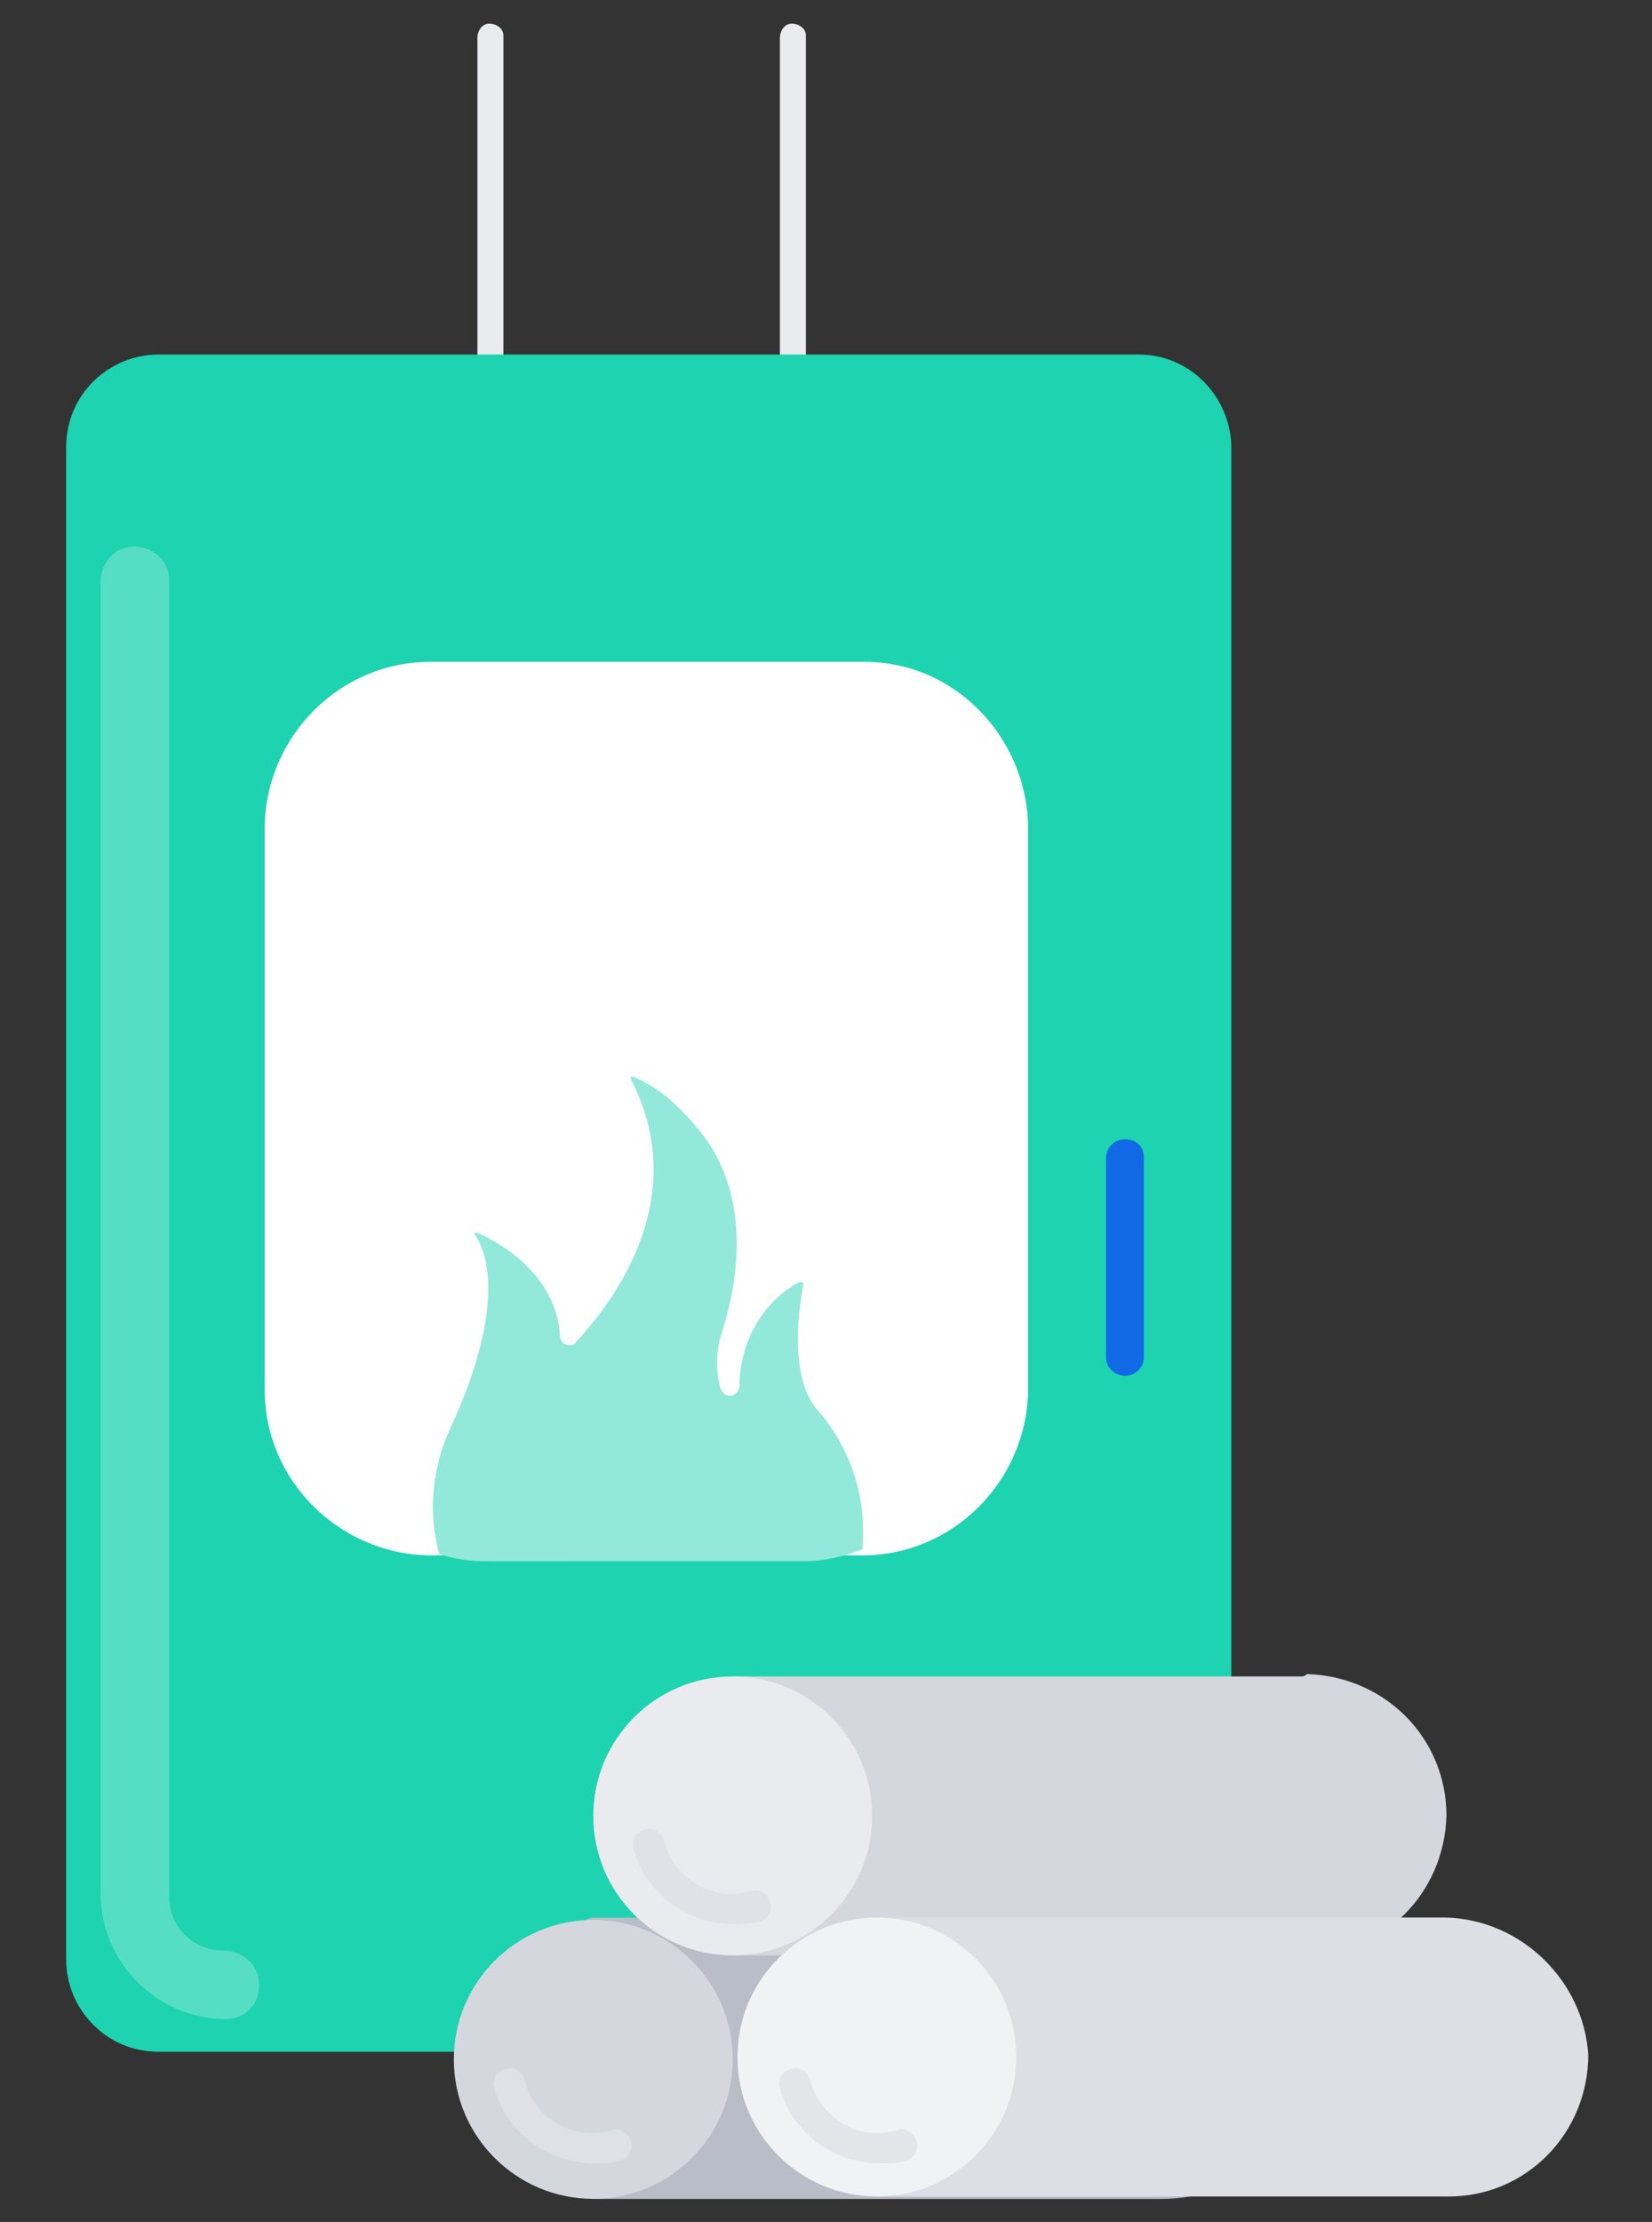
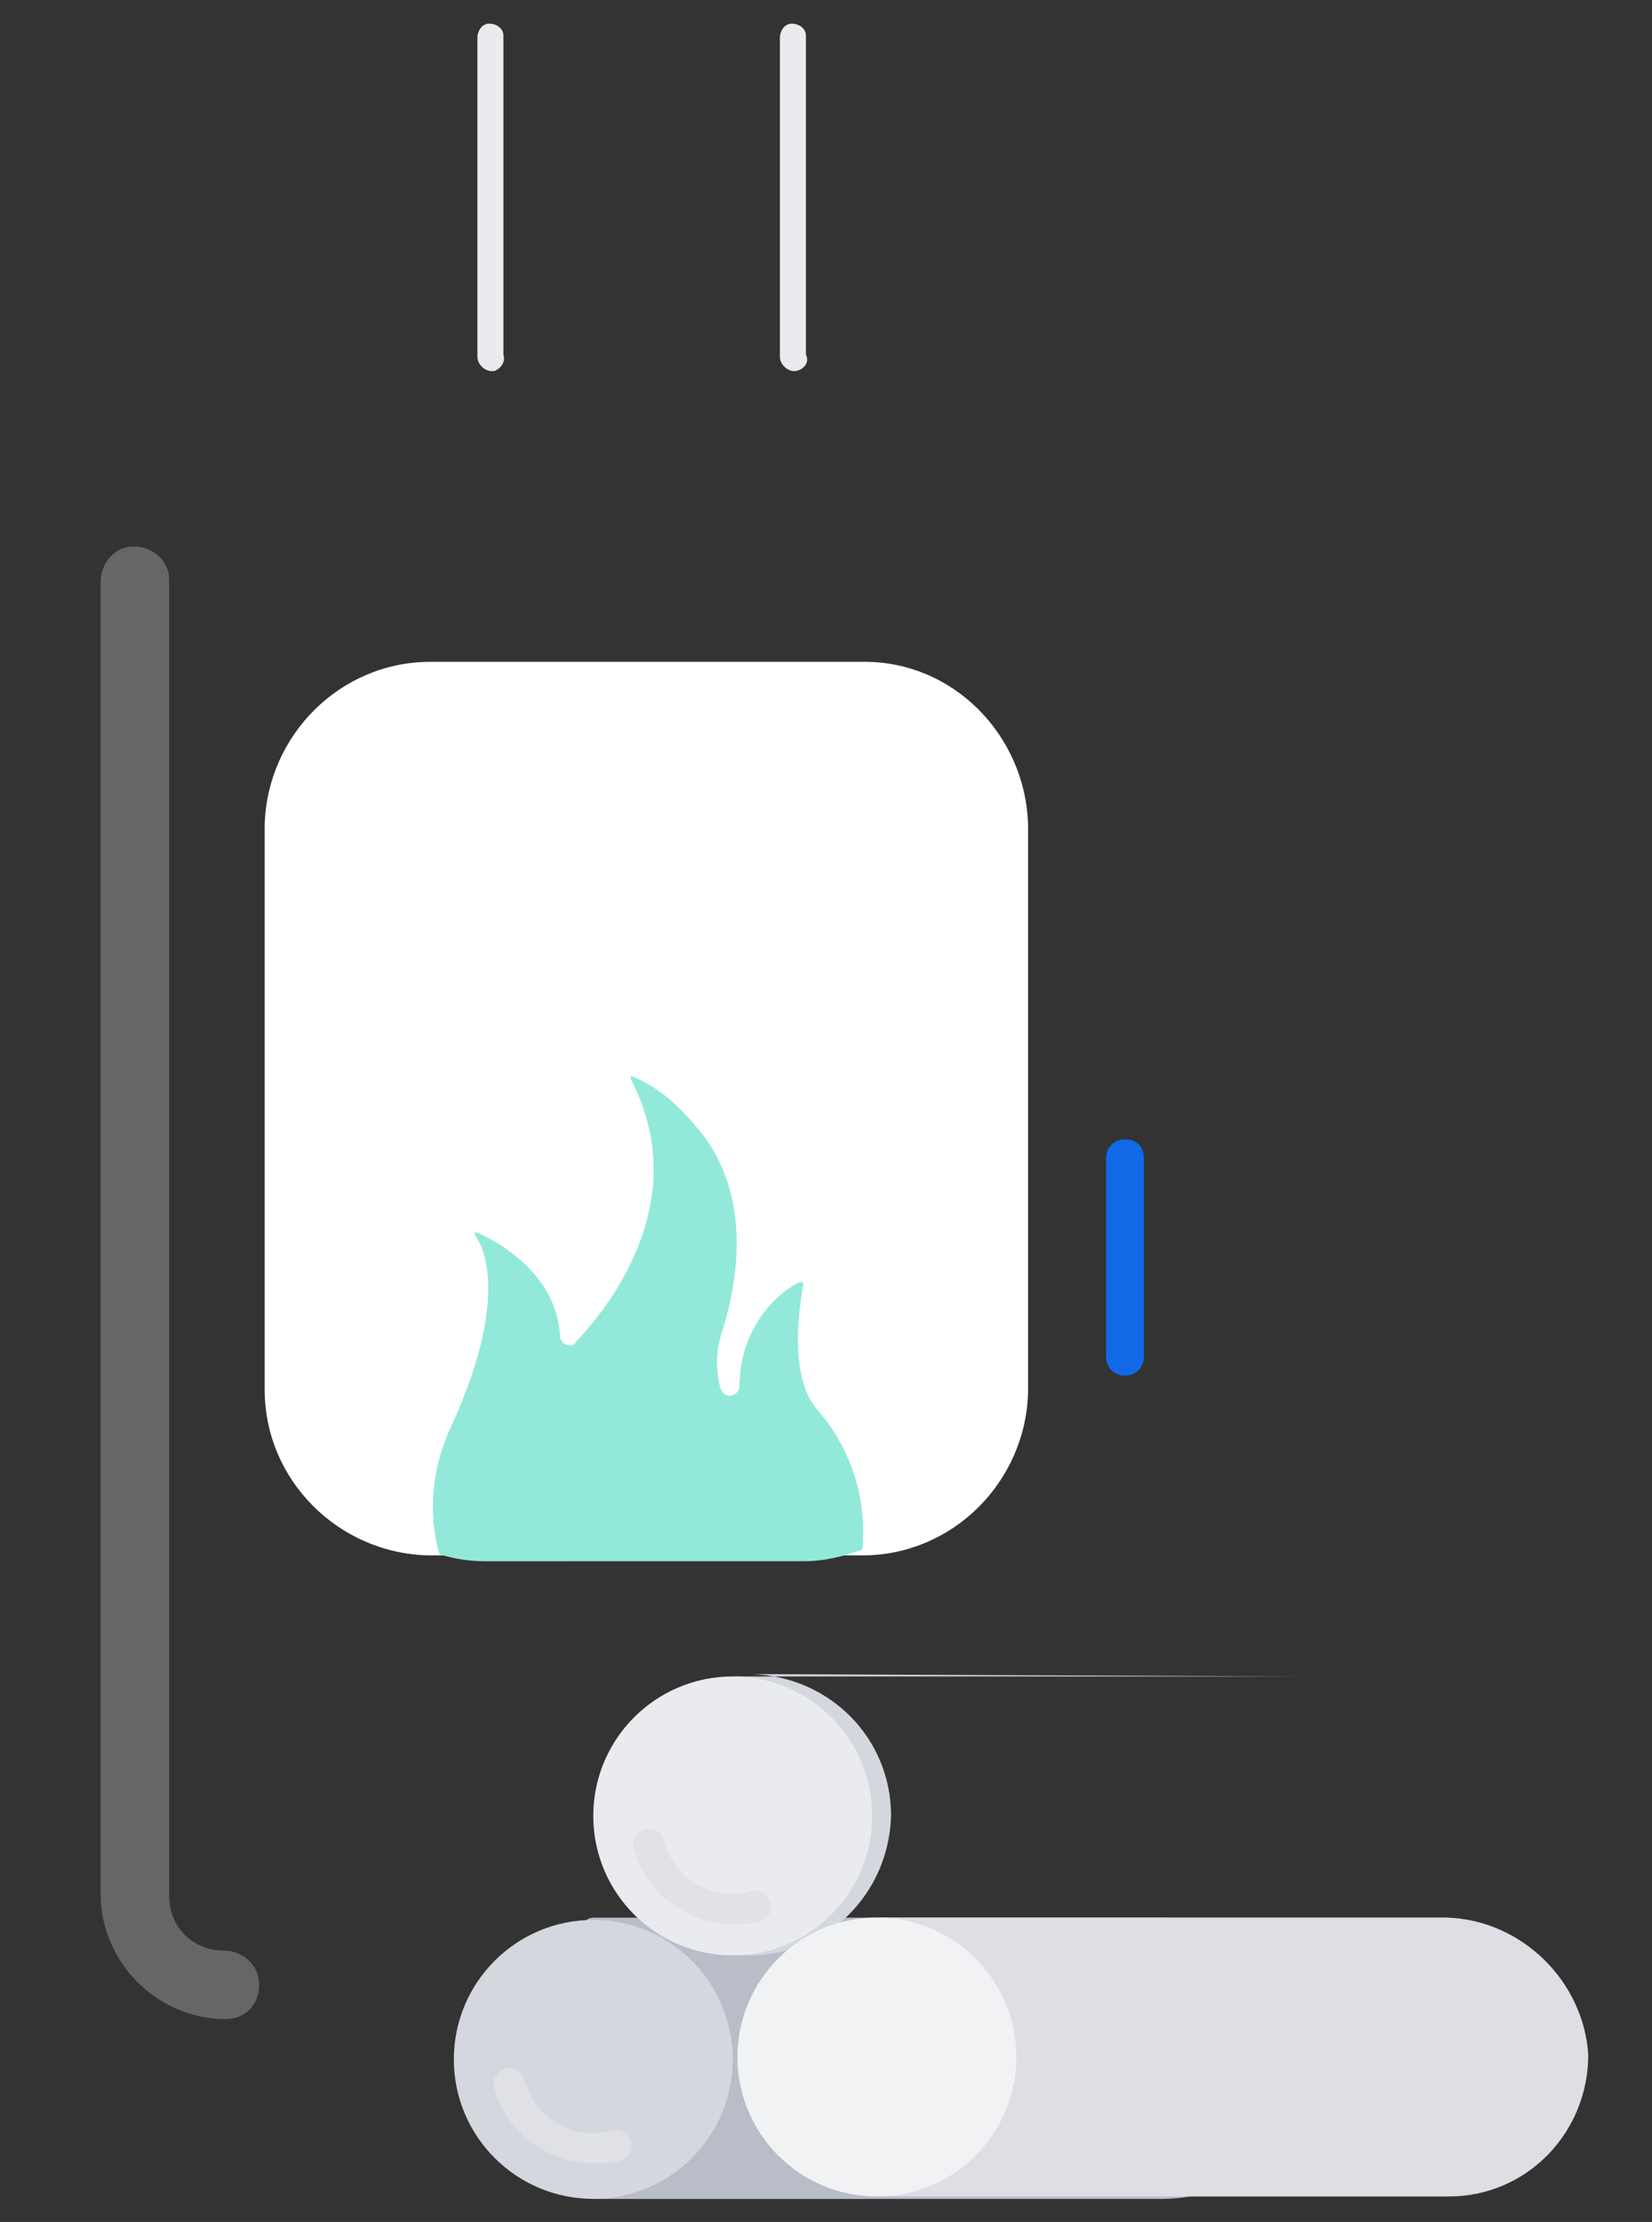
<svg xmlns="http://www.w3.org/2000/svg" version="1.1" id="Calque_1" x="0px" y="0px" viewBox="0 0 69.9 94" style="enable-background:new 0 0 69.9 94;" xml:space="preserve">
  <rect x="0" y="0" width="69.9" height="94" fill="#333333" stroke="none" />
  <style type="text/css">
	.st0{fill:#EAEBEF;}
	.st1{fill:#1DD3B0;}
	.st2{fill:#FFFFFF;}
	.st3{opacity:0.25;fill:#FFFFFF;}
	.st4{fill:#92E9D9;}
	.st5{fill:#1169E6;}
	.st6{fill:#B9BDC8;}
	.st7{fill:#D5D7DE;}
	.st8{fill:#DDDFE4;}
	.st9{fill:#F1F2F4;}
	.st10{opacity:0.486;}
	.st11{opacity:0.25;}
</style>
  <g id="Groupe_3147" transform="translate(-482.997 -710.278)">
    <g id="poele_granules_bois_vert" transform="translate(482.997 710.278)">
      <path id="Tracé_698" class="st0" d="M20.8,15.7c-0.3,0-0.6-0.3-0.6-0.6V1.6c0-0.3,0.2-0.6,0.5-0.6c0.3,0,0.6,0.2,0.6,0.5l0,0V15    c0.1,0.3-0.1,0.6-0.4,0.7C20.8,15.7,20.8,15.7,20.8,15.7L20.8,15.7z" />
      <path id="Tracé_699" class="st0" d="M33.6,15.7c-0.3,0-0.6-0.3-0.6-0.6l0,0V1.6C33,1.3,33.2,1,33.5,1c0.3,0,0.6,0.2,0.6,0.5l0,0    l0,0V15C34.3,15.4,33.9,15.7,33.6,15.7z" />
-       <path id="Tracé_1375" class="st1" d="M48.2,15H6.7c-2.1,0-3.9,1.7-3.9,3.9v64c0,2.1,1.7,3.9,3.9,3.9h41.5c2.1,0,3.9-1.7,3.9-3.9    V18.8C52,16.7,50.3,15,48.2,15C48.2,15,48.2,15,48.2,15z" />
      <path id="Tracé_1376" class="st2" d="M36.4,28H18.2c-3.8,0-6.9,3.1-7,6.9c0,0,0,0,0,0.1v23.8c0,3.8,3.1,6.9,6.9,7c0,0,0,0,0.1,0    h18.3c3.8,0,6.9-3.1,7-6.9c0,0,0,0,0-0.1V34.9C43.4,31.1,40.3,27.9,36.4,28z" />
      <g id="Groupe_1018" transform="translate(2.457 37.618)">
        <path id="Tracé_696" class="st3" d="M7.1,47.8c-2.9,0-5.3-2.4-5.3-5.3V-13c0-0.8,0.6-1.5,1.4-1.5c0.8,0,1.5,0.6,1.5,1.4v55.7     c0,1.3,1,2.3,2.3,2.3c0.8,0,1.5,0.6,1.5,1.4c0,0,0,0.1,0,0.1C8.5,47.2,7.9,47.8,7.1,47.8L7.1,47.8z" />
      </g>
      <g id="Groupe_1019" transform="translate(26.489 75.748)">
        <path id="Tracé_697" class="st4" d="M8.1-16.1c-1.4-1.6-0.6-5.2-0.6-5.3s0-0.1-0.1-0.1H7.3c-1.6,0.9-2.5,2.6-2.5,4.4l0,0     c0,0.2-0.2,0.4-0.4,0.4c-0.2,0-0.3-0.1-0.4-0.3c-0.2-0.7-0.2-1.5,0-2.2l0,0c1.4-4.3,0.4-7.1-0.8-8.6c-0.8-1-1.7-1.9-2.9-2.4H0.2     v0.1c2.6,5-0.7,9.4-2.3,11.1c-0.1,0.2-0.3,0.2-0.5,0.1c0,0-0.1,0-0.1-0.1c-0.1-0.1-0.1-0.2-0.1-0.3c-0.2-3-3.5-4.3-3.5-4.3h-0.1     v0.1c0,0,1.8,2-1,8.1c-0.8,1.7-1,3.6-0.5,5.4c0.6,0.2,1.3,0.3,1.9,0.3H7.5c0.9,0,1.7-0.2,2.5-0.5C10.2-12.4,9.5-14.5,8.1-16.1z" />
      </g>
      <path id="Tracé_700" class="st5" d="M47.6,58.2c-0.4,0-0.8-0.3-0.8-0.8c0,0,0,0,0,0V49c0-0.4,0.3-0.8,0.8-0.8s0.8,0.3,0.8,0.8    c0,0,0,0,0,0v8.4C48.4,57.9,48,58.2,47.6,58.2L47.6,58.2z" />
    </g>
    <g id="Groupe_2738" transform="translate(520.026 846.705)">
      <path id="Tracé_701" class="st6" d="M12.1-54.7h-24V-44h23.5c0.2,0,0.4,0,0.6,0c3.3,0,5.9-2.4,5.9-5.4    C18-52.3,15.4-54.7,12.1-54.7z" />
      <path id="Tracé_702" class="st6" d="M12.1-43.4c-0.2,0-0.4,0-0.6,0h-23.4c-0.3,0-0.5-0.2-0.5-0.5c0,0,0,0,0,0v-10.9    c0-0.3,0.2-0.5,0.5-0.5c0,0,0,0,0,0h24c3.5,0,6.4,2.7,6.4,5.9C18.5-46.1,15.7-43.4,12.1-43.4z M-11.4-44.4h23c0.2,0,0.4,0,0.6,0    c3,0,5.4-2.2,5.4-5c0-2.7-2.4-5-5.4-5h-23.5L-11.4-44.4z" />
    </g>
    <ellipse id="Ellipse_89" class="st7" cx="508.1" cy="797.4" rx="5.9" ry="5.9" />
-     <path id="Tracé_1477" class="st7" d="M538.1,781.2h-24V793h23.5c0.2,0,0.4,0,0.6,0c3.3,0,5.9-2.6,6-5.9c0-3.3-2.6-5.9-5.9-6   C538.2,781.2,538.1,781.2,538.1,781.2L538.1,781.2z" />
+     <path id="Tracé_1477" class="st7" d="M538.1,781.2h-24V793c0.2,0,0.4,0,0.6,0c3.3,0,5.9-2.6,6-5.9c0-3.3-2.6-5.9-5.9-6   C538.2,781.2,538.1,781.2,538.1,781.2L538.1,781.2z" />
    <ellipse id="Ellipse_91" class="st0" cx="514" cy="787.1" rx="5.9" ry="5.9" />
    <path id="Tracé_1482" class="st8" d="M544.2,791.4h-24v11.8h23.5c0.2,0,0.4,0,0.6,0c3.3,0,5.9-2.7,5.9-6   C550,794.1,547.4,791.5,544.2,791.4L544.2,791.4z" />
    <ellipse id="Ellipse_93" class="st9" cx="520.1" cy="797.3" rx="5.9" ry="5.9" />
    <g id="Groupe_2740" transform="translate(534.288 857.493)" class="st10">
-       <path id="Tracé_710" class="st7" d="M-14.1-55.7c-1.9,0-3.7-1.3-4.2-3.2c-0.1-0.3,0.1-0.7,0.5-0.8c0.3-0.1,0.7,0.1,0.8,0.5    c0.4,1.6,2.1,2.6,3.7,2.1c0.3-0.1,0.7,0.1,0.8,0.5c0.1,0.3-0.1,0.7-0.5,0.8C-13.3-55.7-13.7-55.7-14.1-55.7z" />
-     </g>
+       </g>
    <g id="Groupe_2741" transform="translate(513.802 857.493)" class="st11">
      <path id="Tracé_710-2" class="st2" d="M-5.7-55.7c-1.9,0-3.7-1.3-4.2-3.2c-0.1-0.3,0.1-0.7,0.5-0.8c0.3-0.1,0.7,0.1,0.8,0.5    c0.4,1.6,2.1,2.6,3.7,2.1c0.3-0.1,0.7,0.1,0.8,0.5c0.1,0.3-0.1,0.7-0.5,0.8C-4.9-55.7-5.3-55.7-5.7-55.7z" />
    </g>
    <g id="Groupe_2743" transform="translate(523.705 840.276)" class="st10">
      <path id="Tracé_711" class="st7" d="M-9.7-48.6c-1.9,0-3.7-1.3-4.2-3.2c-0.1-0.3,0.1-0.7,0.5-0.8c0.3-0.1,0.7,0.1,0.8,0.5l0,0    c0.4,1.6,2.1,2.6,3.7,2.1c0.3-0.1,0.7,0.1,0.8,0.5c0.1,0.3-0.1,0.7-0.5,0.8C-9-48.6-9.4-48.6-9.7-48.6z" />
    </g>
  </g>
</svg>